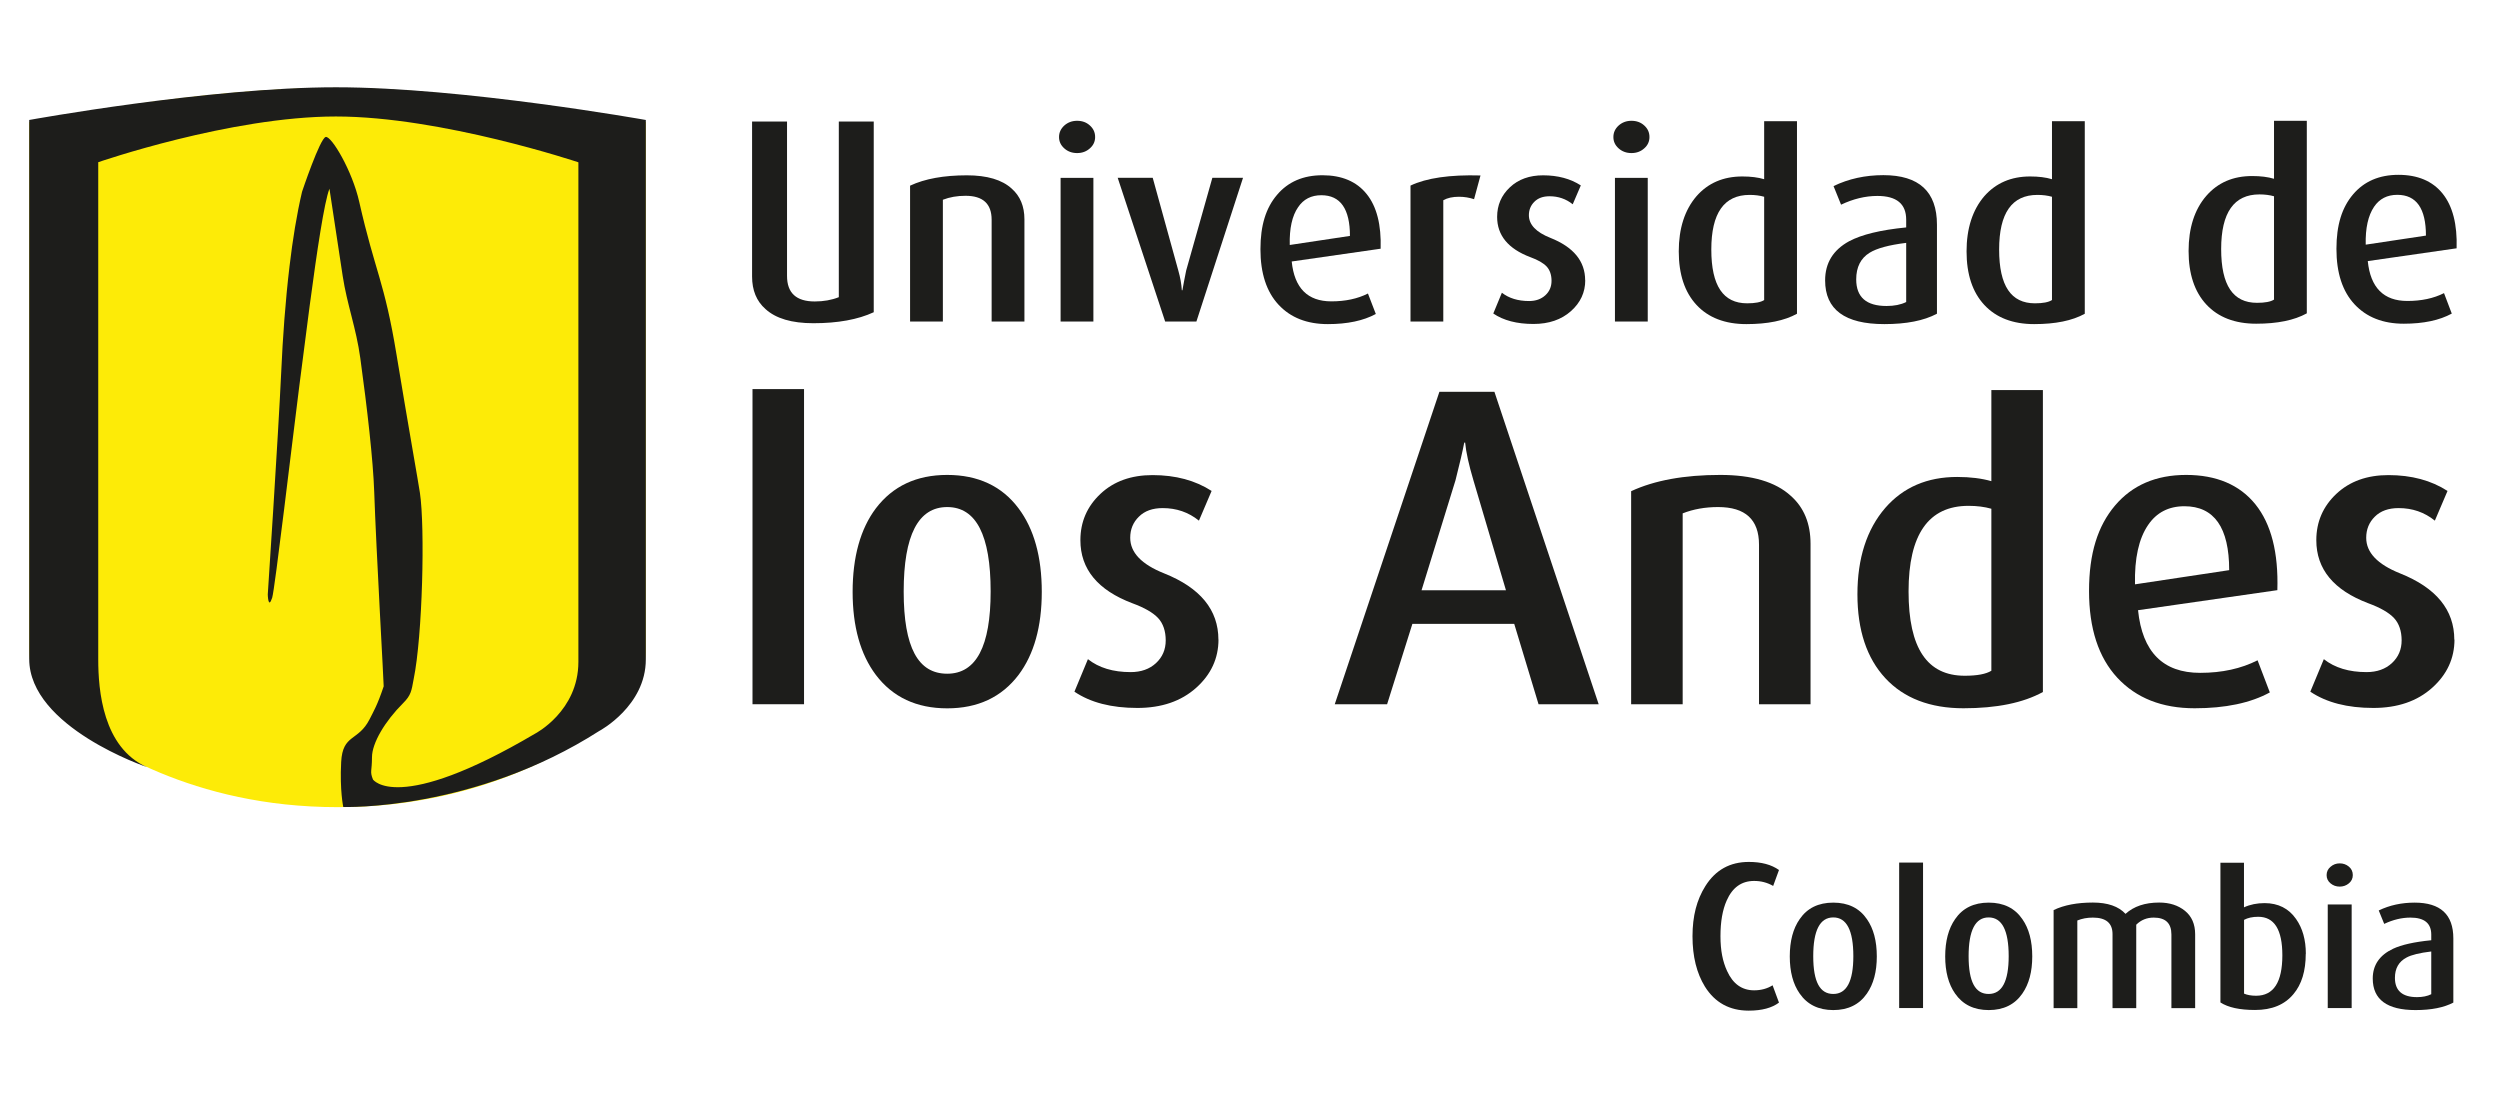
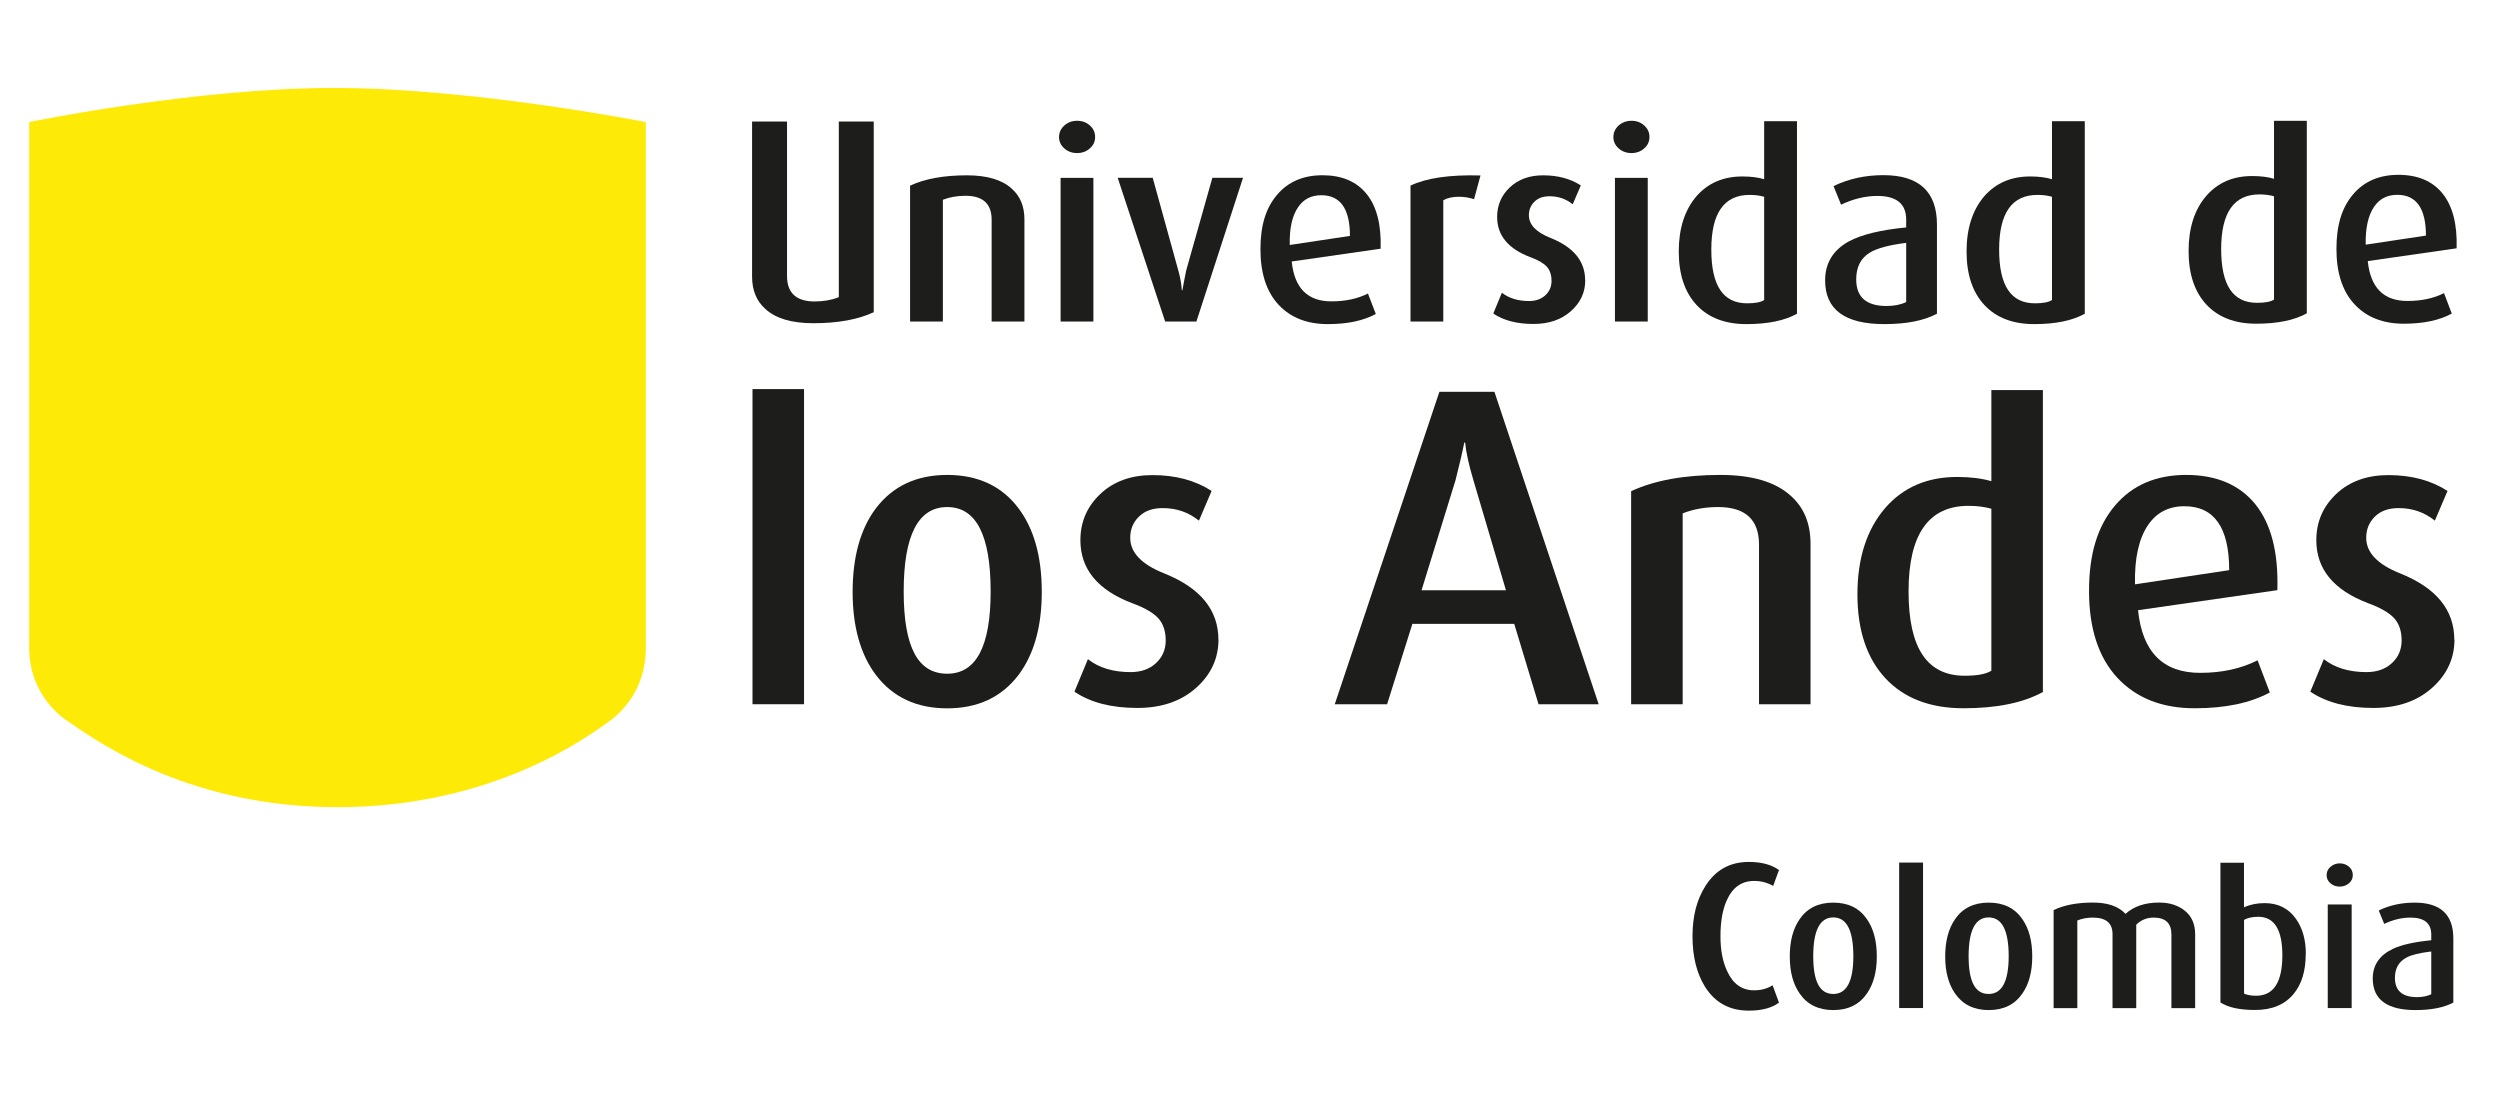
<svg xmlns="http://www.w3.org/2000/svg" width="101" height="45" viewBox="0 0 101 45" fill="none">
  <g clip-path="url(#clip0_1721_2590)">
    <path fill-rule="evenodd" clip-rule="evenodd" d="M1.18 4.932C1.18 4.932 7.866 3.553 13.485 3.553C19.104 3.553 26.091 4.932 26.091 4.932V26.189C26.091 27.921 25.017 28.853 24.637 29.124C23.78 29.735 19.95 32.609 13.647 32.609C7.714 32.609 4.095 30.079 2.657 29.082C2.013 28.631 1.18 27.65 1.18 26.189V4.932Z" fill="#FDEB07" />
-     <path d="M24.227 29.52C19.147 32.779 13.868 32.602 13.868 32.602C13.868 32.602 13.723 31.935 13.783 30.788C13.842 29.641 14.473 29.964 14.933 29.055C15.098 28.725 15.243 28.5 15.501 27.728C15.511 27.696 15.197 22.198 15.118 19.864C15.075 18.605 14.837 16.507 14.556 14.467C14.391 13.258 14.02 12.3 13.845 11.152C13.597 9.495 13.31 7.625 13.31 7.625C13.102 8.152 12.807 10.129 12.51 12.359C12.368 13.428 12.222 14.559 12.09 15.611C11.806 17.844 11.102 23.822 10.996 24.149C10.834 24.643 10.818 24.018 10.818 24.018C10.818 24.018 11.234 17.745 11.363 14.996C11.423 13.65 11.528 12.172 11.697 10.757C11.822 9.691 11.988 8.662 12.203 7.746C12.203 7.746 12.93 5.576 13.161 5.533C13.393 5.491 14.232 6.9 14.513 8.155C15.154 10.989 15.531 11.352 16.02 14.33C16.486 17.157 16.909 19.524 16.965 19.913C17.174 21.315 17.071 25.695 16.711 27.441C16.625 27.918 16.602 28.091 16.288 28.405C15.551 29.14 15.028 30.02 15.028 30.595C15.028 31.17 14.933 31.157 15.068 31.491C15.068 31.491 16.04 32.929 21.622 29.637C21.622 29.637 23.367 28.735 23.367 26.738V6.557C23.367 6.557 17.835 4.706 13.571 4.706C9.307 4.706 3.969 6.553 3.969 6.553V26.643C3.969 27.879 4.151 30.2 5.936 30.991C5.936 30.991 1.18 29.382 1.18 26.62V4.847C1.18 4.847 8.438 3.526 13.571 3.526C18.704 3.526 26.091 4.847 26.091 4.847V26.643C26.091 28.519 24.23 29.52 24.23 29.52" fill="#1D1D1B" />
    <path d="M93.195 12.659C92.686 12.94 92.005 13.078 91.15 13.078C90.293 13.078 89.616 12.819 89.137 12.303C88.657 11.787 88.419 11.064 88.419 10.139C88.419 9.214 88.657 8.462 89.137 7.91C89.603 7.377 90.217 7.112 90.987 7.112C91.328 7.112 91.622 7.148 91.87 7.223V4.88H93.195V12.659ZM91.87 12.107V7.929C91.695 7.88 91.5 7.854 91.282 7.854C90.251 7.854 89.735 8.59 89.735 10.061C89.735 11.532 90.217 12.234 91.183 12.234C91.503 12.234 91.731 12.192 91.87 12.104" fill="#1D1D1B" />
    <path d="M99.25 10.031L95.658 10.548C95.767 11.623 96.302 12.159 97.257 12.159C97.823 12.159 98.318 12.055 98.738 11.842L99.052 12.669C98.553 12.941 97.905 13.078 97.115 13.078C96.272 13.078 95.608 12.816 95.122 12.293C94.636 11.77 94.392 11.025 94.392 10.054C94.392 9.083 94.617 8.381 95.063 7.854C95.509 7.328 96.12 7.063 96.897 7.063C97.674 7.063 98.275 7.315 98.682 7.822C99.088 8.328 99.277 9.064 99.247 10.031M98.008 9.518C98.008 8.42 97.621 7.871 96.851 7.871C96.444 7.871 96.13 8.031 95.912 8.354C95.674 8.707 95.559 9.217 95.575 9.884L98.008 9.518Z" fill="#1D1D1B" />
    <path d="M32.483 15.719H30.401V28.451H32.483V15.719Z" fill="#1D1D1B" />
    <path d="M42.088 23.91C42.088 25.316 41.774 26.434 41.149 27.267C40.465 28.166 39.507 28.617 38.267 28.617C37.028 28.617 36.066 28.166 35.385 27.267C34.76 26.434 34.446 25.316 34.446 23.91C34.446 22.505 34.76 21.367 35.385 20.537C36.069 19.638 37.028 19.187 38.267 19.187C39.507 19.187 40.478 19.638 41.149 20.537C41.774 21.367 42.088 22.495 42.088 23.91ZM40.022 23.894C40.022 21.622 39.437 20.485 38.267 20.485C37.097 20.485 36.509 21.622 36.509 23.894C36.509 26.166 37.094 27.218 38.267 27.218C39.44 27.218 40.022 26.11 40.022 23.894Z" fill="#1D1D1B" />
    <path d="M49.227 25.832C49.227 26.597 48.926 27.251 48.321 27.791C47.716 28.33 46.926 28.601 45.948 28.601C44.9 28.601 44.054 28.382 43.407 27.944L43.952 26.63C44.395 26.98 44.97 27.153 45.677 27.153C46.097 27.153 46.441 27.032 46.702 26.79C46.963 26.548 47.095 26.241 47.095 25.872C47.095 25.502 46.993 25.189 46.788 24.97C46.583 24.75 46.236 24.551 45.746 24.371C44.349 23.842 43.648 22.992 43.648 21.825C43.648 21.083 43.919 20.459 44.458 19.952C44.996 19.445 45.7 19.194 46.563 19.194C47.495 19.194 48.291 19.409 48.949 19.834L48.437 21.034C48.017 20.694 47.528 20.527 46.973 20.527C46.563 20.527 46.242 20.642 46.011 20.874C45.776 21.103 45.661 21.387 45.661 21.727C45.661 22.322 46.117 22.799 47.026 23.162C48.493 23.747 49.224 24.639 49.224 25.846" fill="#1D1D1B" />
    <path d="M64.586 28.451H62.157L61.175 25.205H57.06L56.039 28.451H53.924L58.151 15.83H60.375L64.586 28.451ZM60.841 23.848L59.526 19.403C59.341 18.779 59.228 18.272 59.192 17.88H59.156C59.093 18.21 58.977 18.72 58.802 19.403L57.43 23.848H60.841Z" fill="#1D1D1B" />
    <path d="M73.146 28.451H71.064V22.005C71.064 20.991 70.512 20.485 69.411 20.485C68.889 20.485 68.41 20.57 67.98 20.74V28.451H65.898V19.844C66.843 19.406 68.043 19.187 69.497 19.187C70.783 19.187 71.731 19.468 72.346 20.03C72.882 20.504 73.146 21.152 73.146 21.972V28.451Z" fill="#1D1D1B" />
    <path d="M82.533 27.957C81.736 28.395 80.665 28.614 79.323 28.614C77.982 28.614 76.917 28.209 76.167 27.398C75.417 26.588 75.04 25.46 75.04 24.009C75.04 22.557 75.417 21.384 76.167 20.517C76.894 19.684 77.863 19.269 79.069 19.269C79.605 19.269 80.064 19.328 80.451 19.439V15.758H82.533V27.957ZM80.451 27.098V20.553C80.176 20.475 79.869 20.436 79.528 20.436C77.912 20.436 77.106 21.59 77.106 23.894C77.106 26.199 77.863 27.3 79.376 27.3C79.876 27.3 80.236 27.232 80.451 27.098Z" fill="#1D1D1B" />
    <path d="M92.009 23.842L86.377 24.652C86.549 26.339 87.385 27.183 88.885 27.183C89.771 27.183 90.545 27.012 91.206 26.676L91.701 27.974C90.918 28.402 89.903 28.614 88.664 28.614C87.345 28.614 86.304 28.202 85.541 27.382C84.78 26.561 84.397 25.391 84.397 23.875C84.397 22.358 84.747 21.253 85.445 20.426C86.145 19.599 87.104 19.187 88.32 19.187C89.537 19.187 90.482 19.583 91.12 20.377C91.757 21.171 92.052 22.325 92.005 23.845M90.059 23.034C90.059 21.312 89.454 20.452 88.251 20.452C87.613 20.452 87.124 20.707 86.783 21.21C86.406 21.763 86.231 22.56 86.254 23.607L90.059 23.034Z" fill="#1D1D1B" />
    <path d="M99.161 25.832C99.161 26.597 98.86 27.251 98.255 27.791C97.651 28.33 96.861 28.601 95.882 28.601C94.835 28.601 93.989 28.382 93.337 27.944L93.883 26.63C94.326 26.98 94.901 27.153 95.608 27.153C96.028 27.153 96.371 27.032 96.633 26.79C96.894 26.548 97.026 26.241 97.026 25.872C97.026 25.502 96.924 25.189 96.719 24.97C96.514 24.75 96.167 24.551 95.677 24.371C94.279 23.842 93.579 22.992 93.579 21.825C93.579 21.083 93.85 20.459 94.388 19.952C94.927 19.445 95.631 19.194 96.494 19.194C97.426 19.194 98.222 19.409 98.88 19.834L98.368 21.034C97.948 20.694 97.459 20.527 96.904 20.527C96.494 20.527 96.173 20.642 95.942 20.874C95.71 21.103 95.595 21.387 95.595 21.727C95.595 22.322 96.051 22.799 96.957 23.162C98.424 23.747 99.154 24.639 99.154 25.846" fill="#1D1D1B" />
    <path d="M41.387 12.989H40.062V8.877C40.062 8.23 39.708 7.91 39.008 7.91C38.674 7.91 38.37 7.962 38.092 8.07V12.989H36.767V7.501C37.368 7.22 38.135 7.083 39.06 7.083C39.88 7.083 40.485 7.263 40.875 7.622C41.215 7.923 41.387 8.335 41.387 8.861V12.993V12.989Z" fill="#1D1D1B" />
    <path d="M44.243 5.537C44.243 5.716 44.173 5.87 44.031 5.994C43.889 6.122 43.717 6.184 43.516 6.184C43.314 6.184 43.139 6.122 42.997 5.994C42.855 5.867 42.785 5.716 42.785 5.537C42.785 5.357 42.855 5.203 42.997 5.072C43.139 4.945 43.311 4.88 43.516 4.88C43.721 4.88 43.892 4.942 44.031 5.069C44.173 5.197 44.243 5.35 44.243 5.537ZM44.173 12.989H42.848V7.187H44.173V12.993V12.989Z" fill="#1D1D1B" />
    <path d="M50.218 7.184L48.335 12.989H47.072L45.155 7.184H46.57L47.604 10.93C47.684 11.211 47.73 11.476 47.746 11.728H47.769C47.806 11.518 47.855 11.254 47.921 10.93L48.979 7.184H50.222H50.218Z" fill="#1D1D1B" />
    <path d="M55.778 10.048L52.185 10.564C52.294 11.639 52.829 12.175 53.785 12.175C54.35 12.175 54.846 12.071 55.265 11.858L55.583 12.685C55.08 12.957 54.436 13.094 53.646 13.094C52.803 13.094 52.139 12.833 51.653 12.31C51.167 11.787 50.922 11.041 50.922 10.07C50.922 9.1 51.144 8.397 51.593 7.871C52.039 7.344 52.651 7.08 53.428 7.08C54.204 7.08 54.806 7.331 55.212 7.838C55.619 8.341 55.807 9.08 55.778 10.048ZM54.538 9.534C54.538 8.436 54.151 7.887 53.381 7.887C52.975 7.887 52.661 8.047 52.443 8.371C52.202 8.72 52.089 9.23 52.106 9.897L54.538 9.531V9.534Z" fill="#1D1D1B" />
    <path d="M59.813 7.086L59.552 8.047C59.357 7.982 59.152 7.949 58.941 7.949C58.686 7.949 58.475 7.995 58.309 8.09V12.989H56.984V7.498C57.629 7.191 58.574 7.053 59.817 7.089" fill="#1D1D1B" />
    <path d="M64.044 11.322C64.044 11.809 63.852 12.228 63.465 12.571C63.079 12.914 62.576 13.088 61.952 13.088C61.284 13.088 60.742 12.947 60.329 12.666L60.676 11.826C60.96 12.048 61.327 12.162 61.776 12.162C62.044 12.162 62.262 12.084 62.431 11.93C62.599 11.777 62.682 11.581 62.682 11.345C62.682 11.11 62.616 10.911 62.487 10.77C62.355 10.629 62.137 10.502 61.823 10.388C60.93 10.051 60.484 9.508 60.484 8.763C60.484 8.289 60.656 7.89 61 7.567C61.343 7.243 61.793 7.083 62.342 7.083C62.937 7.083 63.446 7.22 63.865 7.491L63.538 8.253C63.27 8.037 62.956 7.929 62.603 7.929C62.342 7.929 62.137 8.001 61.988 8.152C61.839 8.299 61.767 8.482 61.767 8.694C61.767 9.074 62.057 9.381 62.636 9.61C63.571 9.982 64.04 10.554 64.04 11.322" fill="#1D1D1B" />
    <path d="M66.638 5.537C66.638 5.716 66.569 5.87 66.427 5.994C66.285 6.122 66.113 6.184 65.911 6.184C65.71 6.184 65.535 6.122 65.392 5.994C65.25 5.867 65.181 5.716 65.181 5.537C65.181 5.357 65.25 5.203 65.392 5.072C65.535 4.945 65.706 4.88 65.911 4.88C66.116 4.88 66.288 4.942 66.427 5.069C66.569 5.197 66.638 5.35 66.638 5.537ZM66.569 12.989H65.244V7.187H66.569V12.993V12.989Z" fill="#1D1D1B" />
    <path d="M72.598 12.676C72.089 12.957 71.408 13.094 70.552 13.094C69.696 13.094 69.018 12.836 68.539 12.319C68.06 11.803 67.822 11.081 67.822 10.155C67.822 9.23 68.063 8.479 68.539 7.926C69.002 7.397 69.62 7.129 70.39 7.129C70.73 7.129 71.025 7.165 71.272 7.24V4.896H72.598V12.676ZM71.272 12.127V7.949C71.097 7.9 70.902 7.874 70.684 7.874C69.653 7.874 69.137 8.609 69.137 10.08C69.137 11.551 69.62 12.254 70.585 12.254C70.906 12.254 71.133 12.211 71.272 12.123" fill="#1D1D1B" />
    <path d="M78.249 12.676C77.721 12.957 77.013 13.094 76.127 13.094C74.531 13.094 73.735 12.506 73.735 11.329C73.735 10.626 74.058 10.1 74.703 9.747C75.212 9.476 75.979 9.289 77.01 9.188V8.874C77.01 8.237 76.623 7.916 75.847 7.916C75.361 7.916 74.872 8.034 74.379 8.269L74.075 7.518C74.683 7.223 75.354 7.076 76.088 7.076C77.532 7.076 78.253 7.743 78.253 9.077V12.669L78.249 12.676ZM77.01 12.205V9.812C76.316 9.897 75.823 10.031 75.533 10.211C75.172 10.433 74.991 10.793 74.991 11.287C74.991 12.006 75.4 12.362 76.217 12.362C76.528 12.362 76.792 12.31 77.01 12.202" fill="#1D1D1B" />
    <path d="M84.225 12.676C83.716 12.957 83.035 13.094 82.179 13.094C81.323 13.094 80.646 12.836 80.166 12.319C79.687 11.803 79.449 11.081 79.449 10.155C79.449 9.23 79.691 8.479 80.166 7.926C80.632 7.397 81.247 7.129 82.017 7.129C82.358 7.129 82.652 7.165 82.9 7.24V4.896H84.225V12.676ZM82.9 12.127V7.949C82.725 7.9 82.53 7.874 82.311 7.874C81.28 7.874 80.765 8.609 80.765 10.08C80.765 11.551 81.247 12.254 82.212 12.254C82.53 12.254 82.761 12.211 82.897 12.123" fill="#1D1D1B" />
    <path d="M30.384 4.909H31.796V11.149C31.796 11.836 32.169 12.179 32.916 12.179C33.27 12.179 33.594 12.123 33.888 12.006V4.909H35.299V12.614C34.658 12.911 33.845 13.058 32.86 13.058C31.987 13.058 31.346 12.868 30.926 12.486C30.563 12.166 30.384 11.728 30.384 11.169V4.909Z" fill="#1D1D1B" />
    <path d="M71.874 40.503C71.59 40.718 71.183 40.83 70.648 40.83C69.874 40.83 69.283 40.506 68.879 39.859C68.546 39.319 68.377 38.643 68.377 37.826C68.377 37.008 68.549 36.351 68.896 35.799C69.306 35.145 69.891 34.822 70.654 34.822C71.157 34.822 71.563 34.929 71.871 35.148L71.636 35.792C71.404 35.658 71.15 35.59 70.866 35.59C70.357 35.59 69.99 35.855 69.758 36.381C69.59 36.76 69.507 37.237 69.507 37.819C69.507 38.401 69.597 38.846 69.775 39.231C70.01 39.748 70.373 40.009 70.866 40.009C71.147 40.009 71.398 39.941 71.613 39.806L71.871 40.506L71.874 40.503Z" fill="#1D1D1B" />
    <path d="M75.823 38.64C75.823 39.257 75.691 39.754 75.423 40.14C75.116 40.584 74.663 40.807 74.065 40.807C73.467 40.807 73.014 40.584 72.707 40.14C72.439 39.758 72.307 39.257 72.307 38.64C72.307 38.022 72.439 37.515 72.707 37.133C73.011 36.688 73.463 36.466 74.065 36.466C74.666 36.466 75.119 36.688 75.423 37.133C75.691 37.515 75.823 38.019 75.823 38.64ZM74.875 38.63C74.875 37.587 74.604 37.064 74.065 37.064C73.526 37.064 73.255 37.587 73.255 38.63C73.255 39.672 73.526 40.156 74.065 40.156C74.604 40.156 74.875 39.646 74.875 38.63Z" fill="#1D1D1B" />
    <path d="M77.691 34.848H76.726V40.725H77.691V34.848Z" fill="#1D1D1B" />
    <path d="M82.103 38.64C82.103 39.257 81.971 39.754 81.703 40.14C81.396 40.584 80.943 40.807 80.345 40.807C79.746 40.807 79.294 40.584 78.986 40.14C78.719 39.758 78.586 39.257 78.586 38.64C78.586 38.022 78.719 37.515 78.986 37.133C79.29 36.688 79.743 36.466 80.345 36.466C80.946 36.466 81.399 36.688 81.703 37.133C81.971 37.515 82.103 38.019 82.103 38.64ZM81.151 38.63C81.151 37.587 80.88 37.064 80.341 37.064C79.803 37.064 79.532 37.587 79.532 38.63C79.532 39.672 79.803 40.156 80.341 40.156C80.88 40.156 81.151 39.646 81.151 38.63Z" fill="#1D1D1B" />
    <path d="M88.684 40.728H87.725V37.754C87.725 37.299 87.487 37.071 87.011 37.071C86.734 37.071 86.499 37.165 86.304 37.358V40.728H85.346V37.737C85.346 37.293 85.081 37.071 84.552 37.071C84.321 37.071 84.113 37.11 83.924 37.188V40.728H82.966V36.767C83.389 36.564 83.918 36.463 84.552 36.463C85.15 36.463 85.59 36.616 85.871 36.92C86.205 36.616 86.658 36.463 87.23 36.463C87.649 36.463 87.996 36.574 88.271 36.796C88.545 37.018 88.684 37.335 88.684 37.744V40.725V40.728Z" fill="#1D1D1B" />
    <path d="M93.152 38.538C93.152 39.228 92.987 39.767 92.657 40.16C92.3 40.591 91.784 40.803 91.103 40.803C90.485 40.803 90.019 40.702 89.705 40.499V34.854H90.657V36.656C90.908 36.541 91.186 36.486 91.49 36.486C92.038 36.486 92.465 36.701 92.762 37.129C93.023 37.502 93.156 37.969 93.156 38.535M92.207 38.594C92.207 37.558 91.883 37.038 91.232 37.038C91.001 37.038 90.812 37.08 90.66 37.162V40.143C90.793 40.199 90.954 40.228 91.146 40.228C91.853 40.228 92.207 39.682 92.207 38.594Z" fill="#1D1D1B" />
    <path d="M95.053 35.355C95.053 35.489 95 35.6 94.894 35.688C94.788 35.776 94.666 35.819 94.524 35.819C94.382 35.819 94.26 35.776 94.154 35.688C94.048 35.6 93.995 35.489 93.995 35.355C93.995 35.22 94.048 35.106 94.154 35.018C94.26 34.926 94.382 34.88 94.524 34.88C94.666 34.88 94.788 34.923 94.894 35.011C95 35.099 95.053 35.214 95.053 35.351M95.007 40.725H94.041V36.541H95.007V40.725Z" fill="#1D1D1B" />
    <path d="M99.118 40.503C98.735 40.705 98.226 40.807 97.588 40.807C96.438 40.807 95.859 40.382 95.859 39.532C95.859 38.989 96.134 38.587 96.682 38.329C97.023 38.169 97.535 38.054 98.223 37.986V37.76C98.223 37.299 97.942 37.071 97.383 37.071C97.033 37.071 96.679 37.156 96.322 37.325L96.101 36.783C96.54 36.57 97.026 36.466 97.552 36.466C98.593 36.466 99.115 36.946 99.115 37.911V40.503H99.118ZM98.223 40.163V38.44C97.753 38.496 97.423 38.577 97.228 38.682C96.91 38.849 96.755 39.123 96.755 39.506C96.755 40.022 97.052 40.284 97.647 40.284C97.872 40.284 98.067 40.245 98.223 40.166" fill="#1D1D1B" />
  </g>
  <defs>
    <clipPath id="clip0_1721_2590">
      <rect width="101" height="45" fill="white" />
    </clipPath>
  </defs>
</svg>